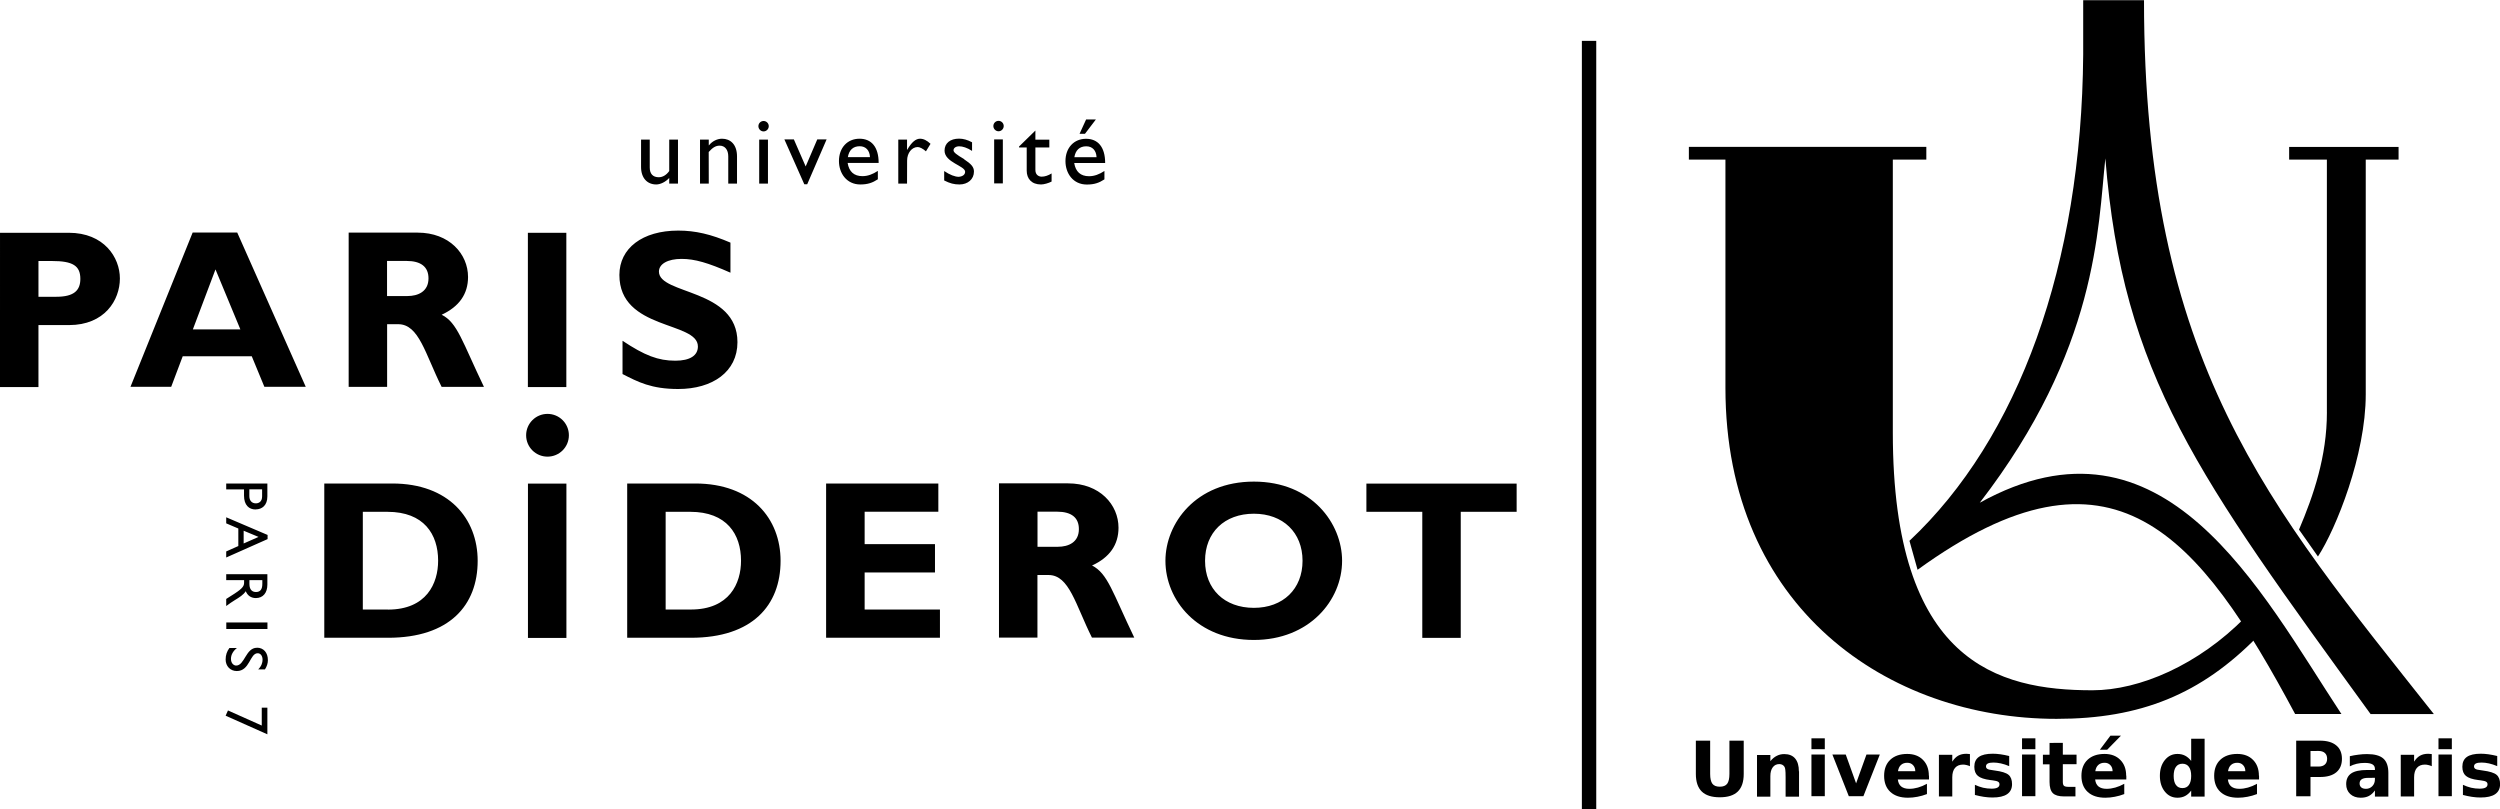
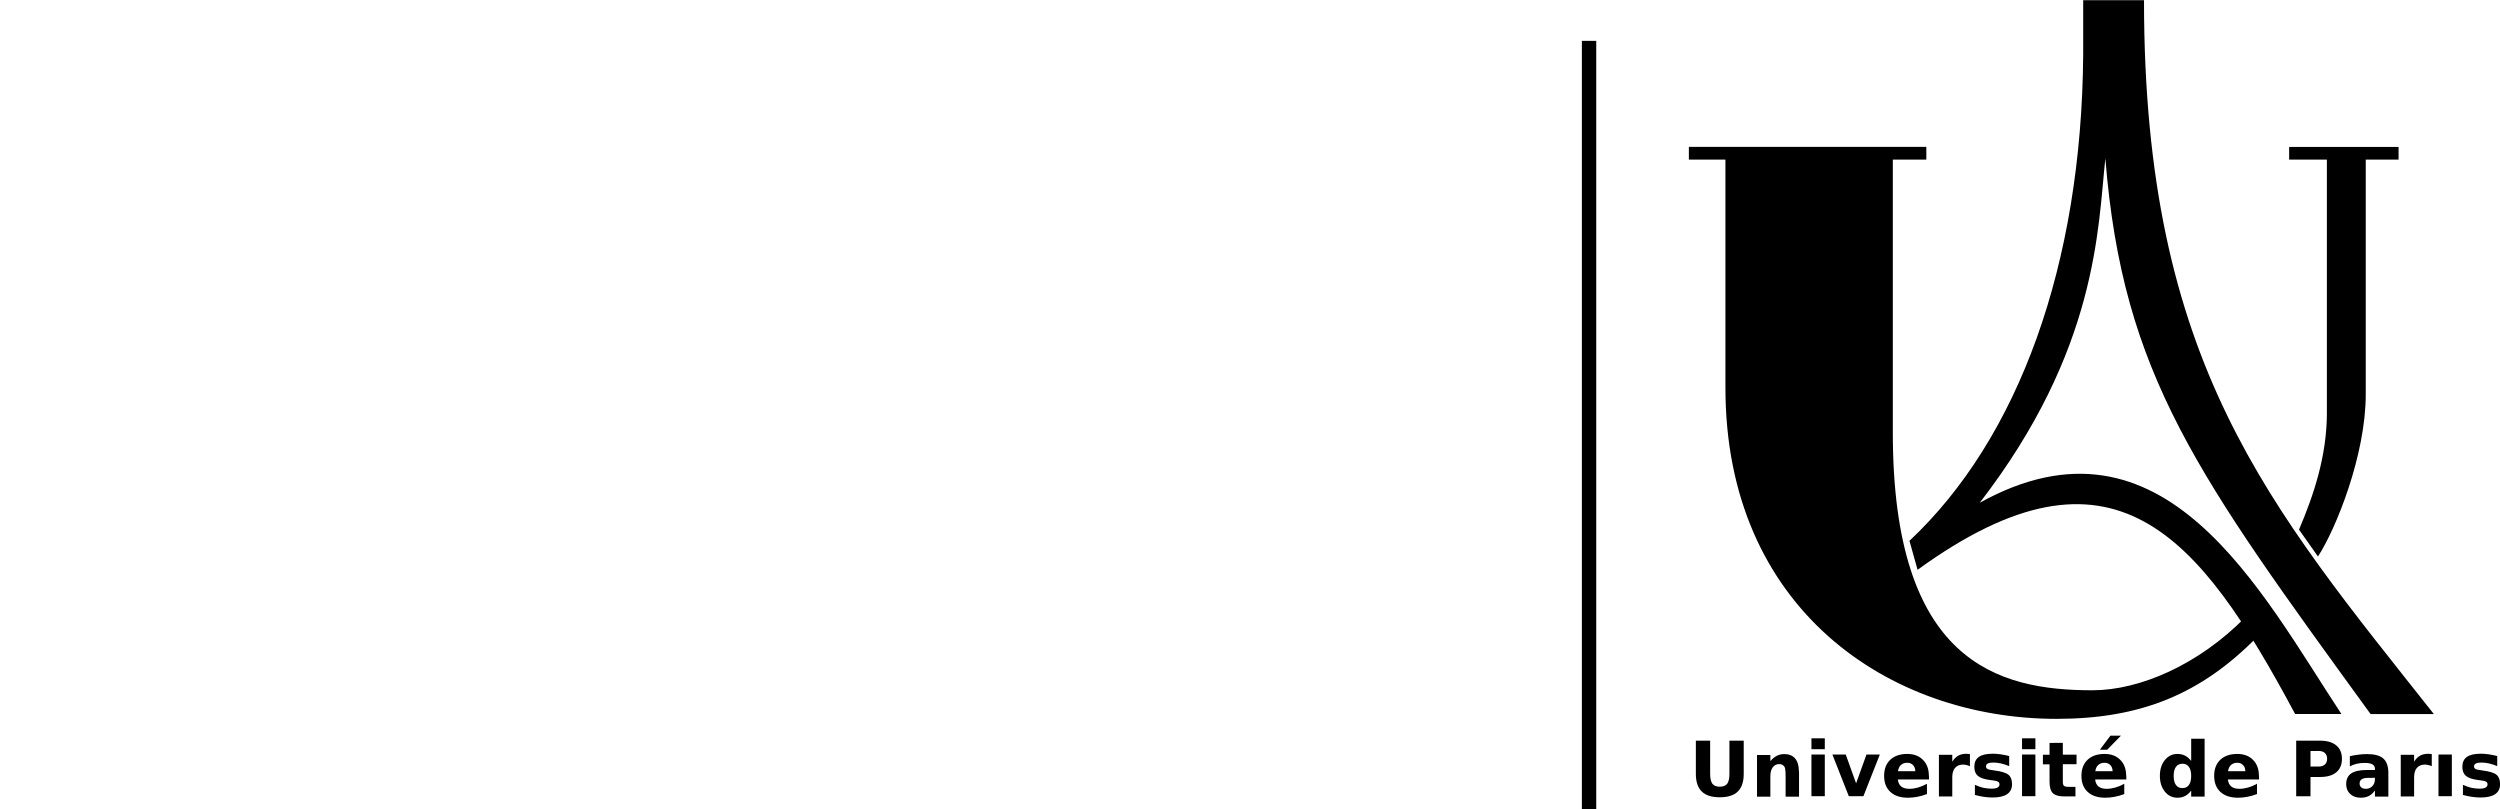
<svg xmlns="http://www.w3.org/2000/svg" version="1.1" viewBox="0 0 34.26 11.09">
  <g transform="translate(-5.447 -286.93)">
-     <path d="m19.19 288.84h-0.119v0.603h0.119zm-2.543 0-0.159 0.371-0.162-0.371h-0.13l0.273 0.615h0.04l0.266-0.615zm2.484-0.111c0.039 0 0.071-0.033 0.071-0.072 0-0.039-0.032-0.071-0.071-0.071-0.039 0-0.071 0.032-0.071 0.071 0 0.039 0.032 0.072 0.071 0.072zm-11.041 2.715 0.31-0.822 0.341 0.822zm-0.003-1.327-0.852 2.114h0.558l0.158-0.419h0.946l0.173 0.419h0.567l-0.939-2.114zm11.857 4.306h-0.279v-0.481h0.267c0.198 0 0.3 0.081 0.3 0.239 0 0.18-0.142 0.242-0.288 0.242zm0.468 0.257c0.242-0.111 0.363-0.285 0.363-0.518 0-0.316-0.257-0.608-0.692-0.608h-0.946v2.114h0.527v-0.858h0.152c0.285 0 0.369 0.406 0.595 0.858h0.58c-0.298-0.62-0.363-0.88-0.58-0.989zm-11.626-0.477 0.204 0.085-0.204 0.09zm-0.239 0.284v0.083l0.567-0.252v-0.057l-0.567-0.242v0.083l0.166 0.071v0.24zm0.317-0.851h0.175v0.096c0 0.073-0.045 0.096-0.086 0.096-0.056 0-0.089-0.039-0.089-0.099zm0.085 0.275c0.09 0 0.162-0.056 0.162-0.179v-0.176h-0.564v0.081h0.244v0.085c0 0.131 0.069 0.19 0.158 0.19zm-0.084 0.969h0.177v0.052c0 0.079-0.032 0.11-0.085 0.111-0.047 5.7e-4 -0.092-0.024-0.092-0.111zm-0.202 0.184-0.116 0.074v0.097c0.054-0.039 0.073-0.053 0.112-0.077 0.07-0.043 0.122-0.075 0.156-0.126 0.024 0.06 0.073 0.094 0.138 0.094 0.098 0 0.158-0.071 0.158-0.185v-0.142h-0.564v0.081h0.245v0.034c0 0.041-0.013 0.075-0.129 0.15zm2.1 0.219h-0.344l8e-5 -1.339h0.338c0.499 0 0.694 0.307 0.694 0.67 0 0.31-0.158 0.67-0.688 0.67zm0.062-1.727h-0.934v2.114h0.874c0.843 0 1.228-0.446 1.228-1.054 0-0.58-0.397-1.06-1.169-1.06zm3.875-1.683c-0.233 0-0.418-0.071-0.722-0.273v0.456c0.211 0.108 0.394 0.205 0.763 0.205 0.471 0 0.812-0.236 0.812-0.642 0-0.737-1.076-0.648-1.076-0.967 0-0.105 0.121-0.174 0.31-0.174 0.18 0 0.363 0.053 0.67 0.189v-0.412c-0.267-0.115-0.481-0.165-0.716-0.165-0.49 0-0.806 0.242-0.806 0.608 0 0.76 1.076 0.632 1.076 0.98 0 0.124-0.108 0.195-0.31 0.195zm0.213 3.41h-0.344v-1.339h0.338c0.499 0 0.695 0.307 0.695 0.67 0 0.31-0.158 0.669-0.688 0.669zm0.062-1.727h-0.933v2.114h0.874c0.843 0 1.228-0.446 1.228-1.054 0-0.58-0.397-1.06-1.169-1.06zm2.321 1.219h0.964v-0.388h-0.964v-0.444h1.01v-0.387h-1.538v2.114h1.56v-0.387h-1.032zm-4.346-2.173c-0.161 0-0.293 0.131-0.293 0.293 0 0.162 0.131 0.293 0.293 0.293 0.162 0 0.293-0.131 0.293-0.293 0-0.162-0.131-0.293-0.293-0.293zm5.71-3.491c-0.106-0.062-0.146-0.094-0.146-0.121 0-0.032 0.031-0.055 0.079-0.055 0.044 0 0.108 0.019 0.175 0.063v-0.118c-0.063-0.034-0.121-0.05-0.178-0.05-0.121 0-0.199 0.062-0.199 0.164 0 0.163 0.282 0.207 0.282 0.29 0 0.043-0.04 0.066-0.089 0.069-0.048 0-0.12-0.026-0.198-0.079v0.129c0.078 0.04 0.136 0.055 0.209 0.055 0.114 0 0.199-0.071 0.199-0.177 0-0.062-0.036-0.103-0.136-0.169zm-7.63 1.876h-0.279v-0.481h0.267c0.198 0 0.301 0.081 0.301 0.239 0 0.18-0.143 0.242-0.288 0.242zm0.468 0.257c0.242-0.112 0.363-0.285 0.363-0.518 0-0.316-0.257-0.608-0.691-0.608l-0.945-5e-5v2.114h0.527v-0.859h0.152c0.285 0 0.369 0.406 0.595 0.859h0.58c-0.298-0.62-0.363-0.881-0.58-0.989zm1.184 4.428h0.527v-2.115h-0.527zm-3.57-0.212h-0.564v0.09h0.564zm6.799-6.729c0.039 0 0.071-0.033 0.071-0.072 0-0.039-0.032-0.071-0.071-0.071-0.039 0-0.071 0.032-0.071 0.071 0 0.039 0.032 0.072 0.071 0.072zm-0.752 0.282c0.056-0.063 0.098-0.087 0.15-0.087 0.073 0 0.118 0.058 0.118 0.146v0.374h0.12v-0.372c0-0.165-0.091-0.243-0.205-0.243-0.067 0-0.135 0.034-0.18 0.091h-0.002v-0.079h-0.12v0.603h0.12zm0.692 0.433h0.12v-0.603h-0.12zm1.377-0.512c0.085 0 0.137 0.058 0.141 0.149h-0.303c0.016-0.095 0.071-0.149 0.162-0.149zm0.008 0.524c0.102 0 0.168-0.023 0.241-0.071v-0.115c-0.07 0.046-0.138 0.072-0.211 0.072-0.116 0-0.184-0.062-0.203-0.181h0.425c0-0.223-0.102-0.332-0.262-0.332-0.167 0-0.282 0.124-0.282 0.306 0 0.167 0.105 0.321 0.293 0.321zm2.281-0.189c0 0.109 0.066 0.189 0.196 0.189 0.039 0 0.104-0.018 0.145-0.04v-0.111c-0.048 0.029-0.093 0.044-0.136 0.044-0.035 0-0.086-0.02-0.086-0.091v-0.309h0.191v-0.107h-0.191v-0.125l-0.224 0.219v0.013h0.105zm4.655 4.288v0.387h0.766v1.727h0.527v-1.727h0.766v-0.387zm-6.294-4.427c0-0.103 0.064-0.185 0.146-0.185 0.028 0 0.075 0.025 0.112 0.059l0.063-0.103c-0.05-0.047-0.096-0.07-0.144-0.07-0.056 0-0.114 0.044-0.175 0.151h-0.003v-0.139h-0.12v0.603h0.12zm2.587-0.563h-0.134l-0.09 0.197h0.074zm-6.026 0.891c0.059 0 0.129-0.035 0.179-0.089v0.077h0.12v-0.603h-0.12v0.431c-0.039 0.055-0.09 0.085-0.143 0.085-0.082 0-0.124-0.048-0.124-0.133v-0.383h-0.119l-1.59e-4 0.375c0 0.153 0.086 0.24 0.208 0.24zm-5.405 7.415-0.463-0.207-0.032 0.072 0.572 0.255v-0.365h-0.077zm-0.066-1.066c-0.154 0-0.168 0.244-0.285 0.244-0.031 0-0.071-0.029-0.071-0.092 0-0.056 0.029-0.107 0.082-0.149h-0.103c-0.035 0.047-0.052 0.097-0.052 0.158 0 0.091 0.064 0.158 0.153 0.158 0.179 0 0.178-0.244 0.286-0.244 0.04 0 0.067 0.037 0.067 0.089 0 0.038-0.013 0.085-0.059 0.132h0.092c0.026-0.04 0.04-0.083 0.04-0.126 0-0.103-0.059-0.171-0.15-0.171zm-2.749-4.81h-0.245v-0.49h0.186c0.285 0 0.388 0.065 0.388 0.245 0 0.158-0.087 0.245-0.329 0.245zm0.17-0.877h-0.942l-1.564e-4 2.114h0.527v-0.849h0.419c0.487 0 0.697-0.341 0.697-0.639 0-0.288-0.217-0.626-0.701-0.626zm13.944-1.185c0.085 0 0.137 0.058 0.141 0.149h-0.304c0.016-0.095 0.071-0.149 0.163-0.149zm8e-3 0.524c0.102 0 0.168-0.023 0.241-0.071v-0.115c-0.07 0.046-0.138 0.072-0.211 0.072-0.116 0-0.184-0.062-0.203-0.181h0.424c0-0.223-0.102-0.332-0.262-0.332-0.166 0-0.282 0.124-0.282 0.306 0 0.167 0.104 0.321 0.293 0.321zm-7.133 0.661h-0.527v2.114h0.527zm9.422 5.14c-0.403 0-0.669-0.257-0.669-0.645 0-0.388 0.266-0.645 0.669-0.645 0.4 0 0.667 0.258 0.667 0.645 0 0.387-0.267 0.645-0.667 0.645zm0-1.73c-0.797 0-1.212 0.574-1.212 1.085 0 0.539 0.437 1.085 1.212 1.085 0.76 0 1.209-0.543 1.209-1.085 0-0.508-0.412-1.085-1.209-1.085" stroke-width=".149" />
    <g transform="matrix(.322 0 0 .322 16.951 258.96)">
      <path id="logo_uparis_u" d="m63.304 104.41c0 1.876-0.566 3.532-1.187 4.993l0.806 1.145c0.772-1.185 2.034-4.321 2.034-6.898v-9.993h1.397v-0.541h-4.657v0.541h1.606v10.752m-3.477 8.73c-1.991 2.02-4.486 3.102-6.503 3.102-4.035 0-8.493-1.194-8.493-10.964v-11.621h1.426v-0.541h-10.106v0.541h1.556v9.717c0 9.377 6.942 14.084 14.092 14.084 3.575 0 6.152-1.048 8.555-3.504z" />
      <path id="logo_uparis_eiffel" d="m45.538 109.88c4.649-4.362 7.327-11.751 7.394-20.693v-2.315h2.588c0 15.449 5.294 21.478 12.335 30.38h-2.693c-7.34-10.117-10.55-14.403-11.287-23.649-0.317 2.96-0.319 8.14-5.345 14.656 7.842-4.334 11.941 3.752 15.392 8.993h-1.97c-4.101-7.665-7.756-12.165-16.069-6.139z" />
    </g>
    <g stroke-width=".196" aria-label="Université de Paris">
      <path d="m28.687 297.08h0.196v0.456q0 0.094 0.031 0.135 0.031 0.04 0.101 0.04 0.07 0 0.101-0.04 0.031-0.041 0.031-0.135v-0.456h0.196v0.456q0 0.162-0.081 0.241-0.081 0.079-0.247 0.079-0.166 0-0.247-0.079-0.081-0.079-0.081-0.241z" />
      <path d="m30.101 297.5v0.348h-0.184v-0.266q0-0.074-0.004-0.102-0.003-0.028-0.011-0.041-0.011-0.018-0.029-0.028-0.018-0.01-0.042-0.01-0.057 0-0.09 0.044-0.033 0.044-0.033 0.122v0.281h-0.183v-0.571h0.183v0.084q0.041-0.05 0.088-0.073 0.046-0.024 0.102-0.024 0.099 0 0.15 0.061 0.051 0.061 0.051 0.176z" />
      <path d="m30.271 297.27h0.183v0.571h-0.183zm0-0.222h0.183v0.149h-0.183z" />
      <path d="m30.558 297.27h0.183l0.142 0.395 0.142-0.395h0.183l-0.225 0.571h-0.2z" />
      <path d="m31.882 297.56v0.052h-0.427q0.007 0.064 0.046 0.096 0.04 0.032 0.111 0.032 0.058 0 0.118-0.017 0.061-0.017 0.124-0.052v0.141q-0.065 0.025-0.13 0.037-0.065 0.013-0.13 0.013-0.155 0-0.241-0.079-0.086-0.079-0.086-0.221 0-0.14 0.084-0.22 0.085-0.08 0.233-0.08 0.135 0 0.215 0.081 0.081 0.081 0.081 0.217zm-0.188-0.061q0-0.052-0.031-0.084-0.03-0.032-0.079-0.032-0.053 0-0.086 0.03-0.033 0.03-0.041 0.086z" />
      <path d="m32.443 297.43q-0.024-0.011-0.048-0.016-0.023-6e-3 -0.047-6e-3 -0.07 0-0.109 0.045-0.038 0.045-0.038 0.129v0.263h-0.183v-0.571h0.183v0.094q0.035-0.056 0.081-0.082 0.046-0.026 0.11-0.026 0.009 0 0.02 1e-3 0.011 5.1e-4 0.031 3e-3z" />
      <path d="m32.981 297.29v0.139q-0.059-0.025-0.113-0.037-0.055-0.012-0.103-0.012-0.052 0-0.077 0.013-0.025 0.013-0.025 0.04 0 0.022 0.019 0.034 0.019 0.012 0.069 0.017l0.032 5e-3q0.14 0.018 0.189 0.059 0.048 0.041 0.048 0.128 0 0.091-0.067 0.137-0.067 0.046-0.201 0.046-0.057 0-0.117-9e-3 -0.06-9e-3 -0.124-0.026v-0.139q0.055 0.026 0.112 0.04 0.058 0.013 0.117 0.013 0.054 0 0.081-0.015t0.027-0.044q0-0.025-0.019-0.036-0.018-0.012-0.074-0.019l-0.032-4e-3q-0.122-0.015-0.171-0.057-0.049-0.041-0.049-0.125 0-0.091 0.062-0.135 0.062-0.044 0.191-0.044 0.05 0 0.106 8e-3 0.056 8e-3 0.121 0.024z" />
      <path d="m33.157 297.27h0.183v0.571h-0.183zm0-0.222h0.183v0.149h-0.183z" />
      <path d="m33.716 297.11v0.162h0.188v0.131h-0.188v0.242q0 0.04 0.016 0.054 0.016 0.014 0.063 0.014h0.094v0.131h-0.157q-0.108 0-0.153-0.045-0.045-0.045-0.045-0.153v-0.242h-0.091v-0.131h0.091v-0.162z" />
      <path d="m34.586 297.56v0.052h-0.427q0.007 0.064 0.046 0.096 0.04 0.032 0.111 0.032 0.058 0 0.118-0.017 0.061-0.017 0.124-0.052v0.141q-0.065 0.025-0.13 0.037-0.065 0.013-0.13 0.013-0.155 0-0.241-0.079-0.086-0.079-0.086-0.221 0-0.14 0.084-0.22 0.085-0.08 0.233-0.08 0.135 0 0.215 0.081 0.081 0.081 0.081 0.217zm-0.188-0.061q0-0.052-0.031-0.084-0.03-0.032-0.079-0.032-0.053 0-0.086 0.03-0.033 0.03-0.041 0.086zm-0.03-0.487h0.144l-0.188 0.192h-0.1z" />
      <path d="m35.475 297.36v-0.306h0.184v0.793h-0.184v-0.083q-0.038 0.051-0.083 0.074-0.045 0.024-0.105 0.024-0.106 0-0.173-0.084-0.068-0.084-0.068-0.216 0-0.132 0.068-0.216 0.068-0.084 0.173-0.084 0.059 0 0.105 0.024 0.046 0.024 0.084 0.073zm-0.12 0.37q0.059 0 0.089-0.043 0.031-0.043 0.031-0.124t-0.031-0.124q-0.031-0.043-0.089-0.043-0.058 0-0.089 0.043-0.031 0.043-0.031 0.124 0 0.082 0.031 0.124 0.031 0.043 0.089 0.043z" />
      <path d="m36.405 297.56v0.052h-0.427q0.007 0.064 0.046 0.096 0.04 0.032 0.111 0.032 0.058 0 0.118-0.017 0.061-0.017 0.124-0.052v0.141q-0.065 0.025-0.13 0.037-0.065 0.013-0.13 0.013-0.155 0-0.241-0.079-0.086-0.079-0.086-0.221 0-0.14 0.084-0.22 0.085-0.08 0.233-0.08 0.135 0 0.215 0.081 0.081 0.081 0.081 0.217zm-0.188-0.061q0-0.052-0.031-0.084-0.03-0.032-0.079-0.032-0.053 0-0.086 0.03-0.033 0.03-0.041 0.086z" />
      <path d="m36.914 297.08h0.326q0.145 0 0.223 0.065 0.078 0.064 0.078 0.184 0 0.12-0.078 0.185-0.077 0.064-0.223 0.064h-0.13v0.264h-0.196zm0.196 0.142v0.213h0.109q0.057 0 0.088-0.028 0.031-0.028 0.031-0.079 0-0.051-0.031-0.079t-0.088-0.028z" />
      <path d="m37.898 297.59q-0.057 0-0.086 0.019-0.029 0.019-0.029 0.057 0 0.035 0.023 0.055 0.023 0.019 0.065 0.019 0.051 0 0.087-0.037 0.035-0.037 0.035-0.093v-0.021zm0.279-0.069v0.326h-0.184v-0.085q-0.037 0.052-0.083 0.076-0.046 0.024-0.112 0.024-0.089 0-0.144-0.051-0.055-0.052-0.055-0.135 0-0.1 0.069-0.147 0.069-0.047 0.217-0.047h0.108v-0.014q0-0.043-0.034-0.063-0.034-0.02-0.107-0.02-0.059 0-0.109 0.012t-0.094 0.035v-0.139q0.059-0.014 0.118-0.021 0.059-8e-3 0.118-8e-3 0.154 0 0.223 0.061 0.069 0.061 0.069 0.198z" />
      <path d="m38.772 297.43q-0.024-0.011-0.048-0.016-0.023-6e-3 -0.047-6e-3 -0.07 0-0.109 0.045-0.038 0.045-0.038 0.129v0.263h-0.183v-0.571h0.183v0.094q0.035-0.056 0.081-0.082 0.046-0.026 0.11-0.026 0.009 0 0.02 1e-3 0.011 5.1e-4 0.031 3e-3z" />
-       <path d="m38.864 297.27h0.183v0.571h-0.183zm0-0.222h0.183v0.149h-0.183z" />
+       <path d="m38.864 297.27h0.183v0.571h-0.183m0-0.222h0.183v0.149h-0.183z" />
      <path d="m39.669 297.29v0.139q-0.059-0.025-0.113-0.037t-0.103-0.012q-0.052 0-0.077 0.013-0.025 0.013-0.025 0.04 0 0.022 0.019 0.034 0.019 0.012 0.069 0.017l0.032 5e-3q0.14 0.018 0.189 0.059 0.048 0.041 0.048 0.128 0 0.091-0.067 0.137-0.067 0.046-0.201 0.046-0.057 0-0.117-9e-3 -0.06-9e-3 -0.124-0.026v-0.139q0.055 0.026 0.112 0.04 0.058 0.013 0.117 0.013 0.054 0 0.081-0.015t0.027-0.044q0-0.025-0.019-0.036-0.018-0.012-0.074-0.019l-0.032-4e-3q-0.122-0.015-0.171-0.057-0.049-0.041-0.049-0.125 0-0.091 0.062-0.135 0.062-0.044 0.191-0.044 0.05 0 0.106 8e-3 0.056 8e-3 0.121 0.024z" />
    </g>
    <path d="m27.125 287.49v10.531h0.197v-10.531z" />
  </g>
</svg>